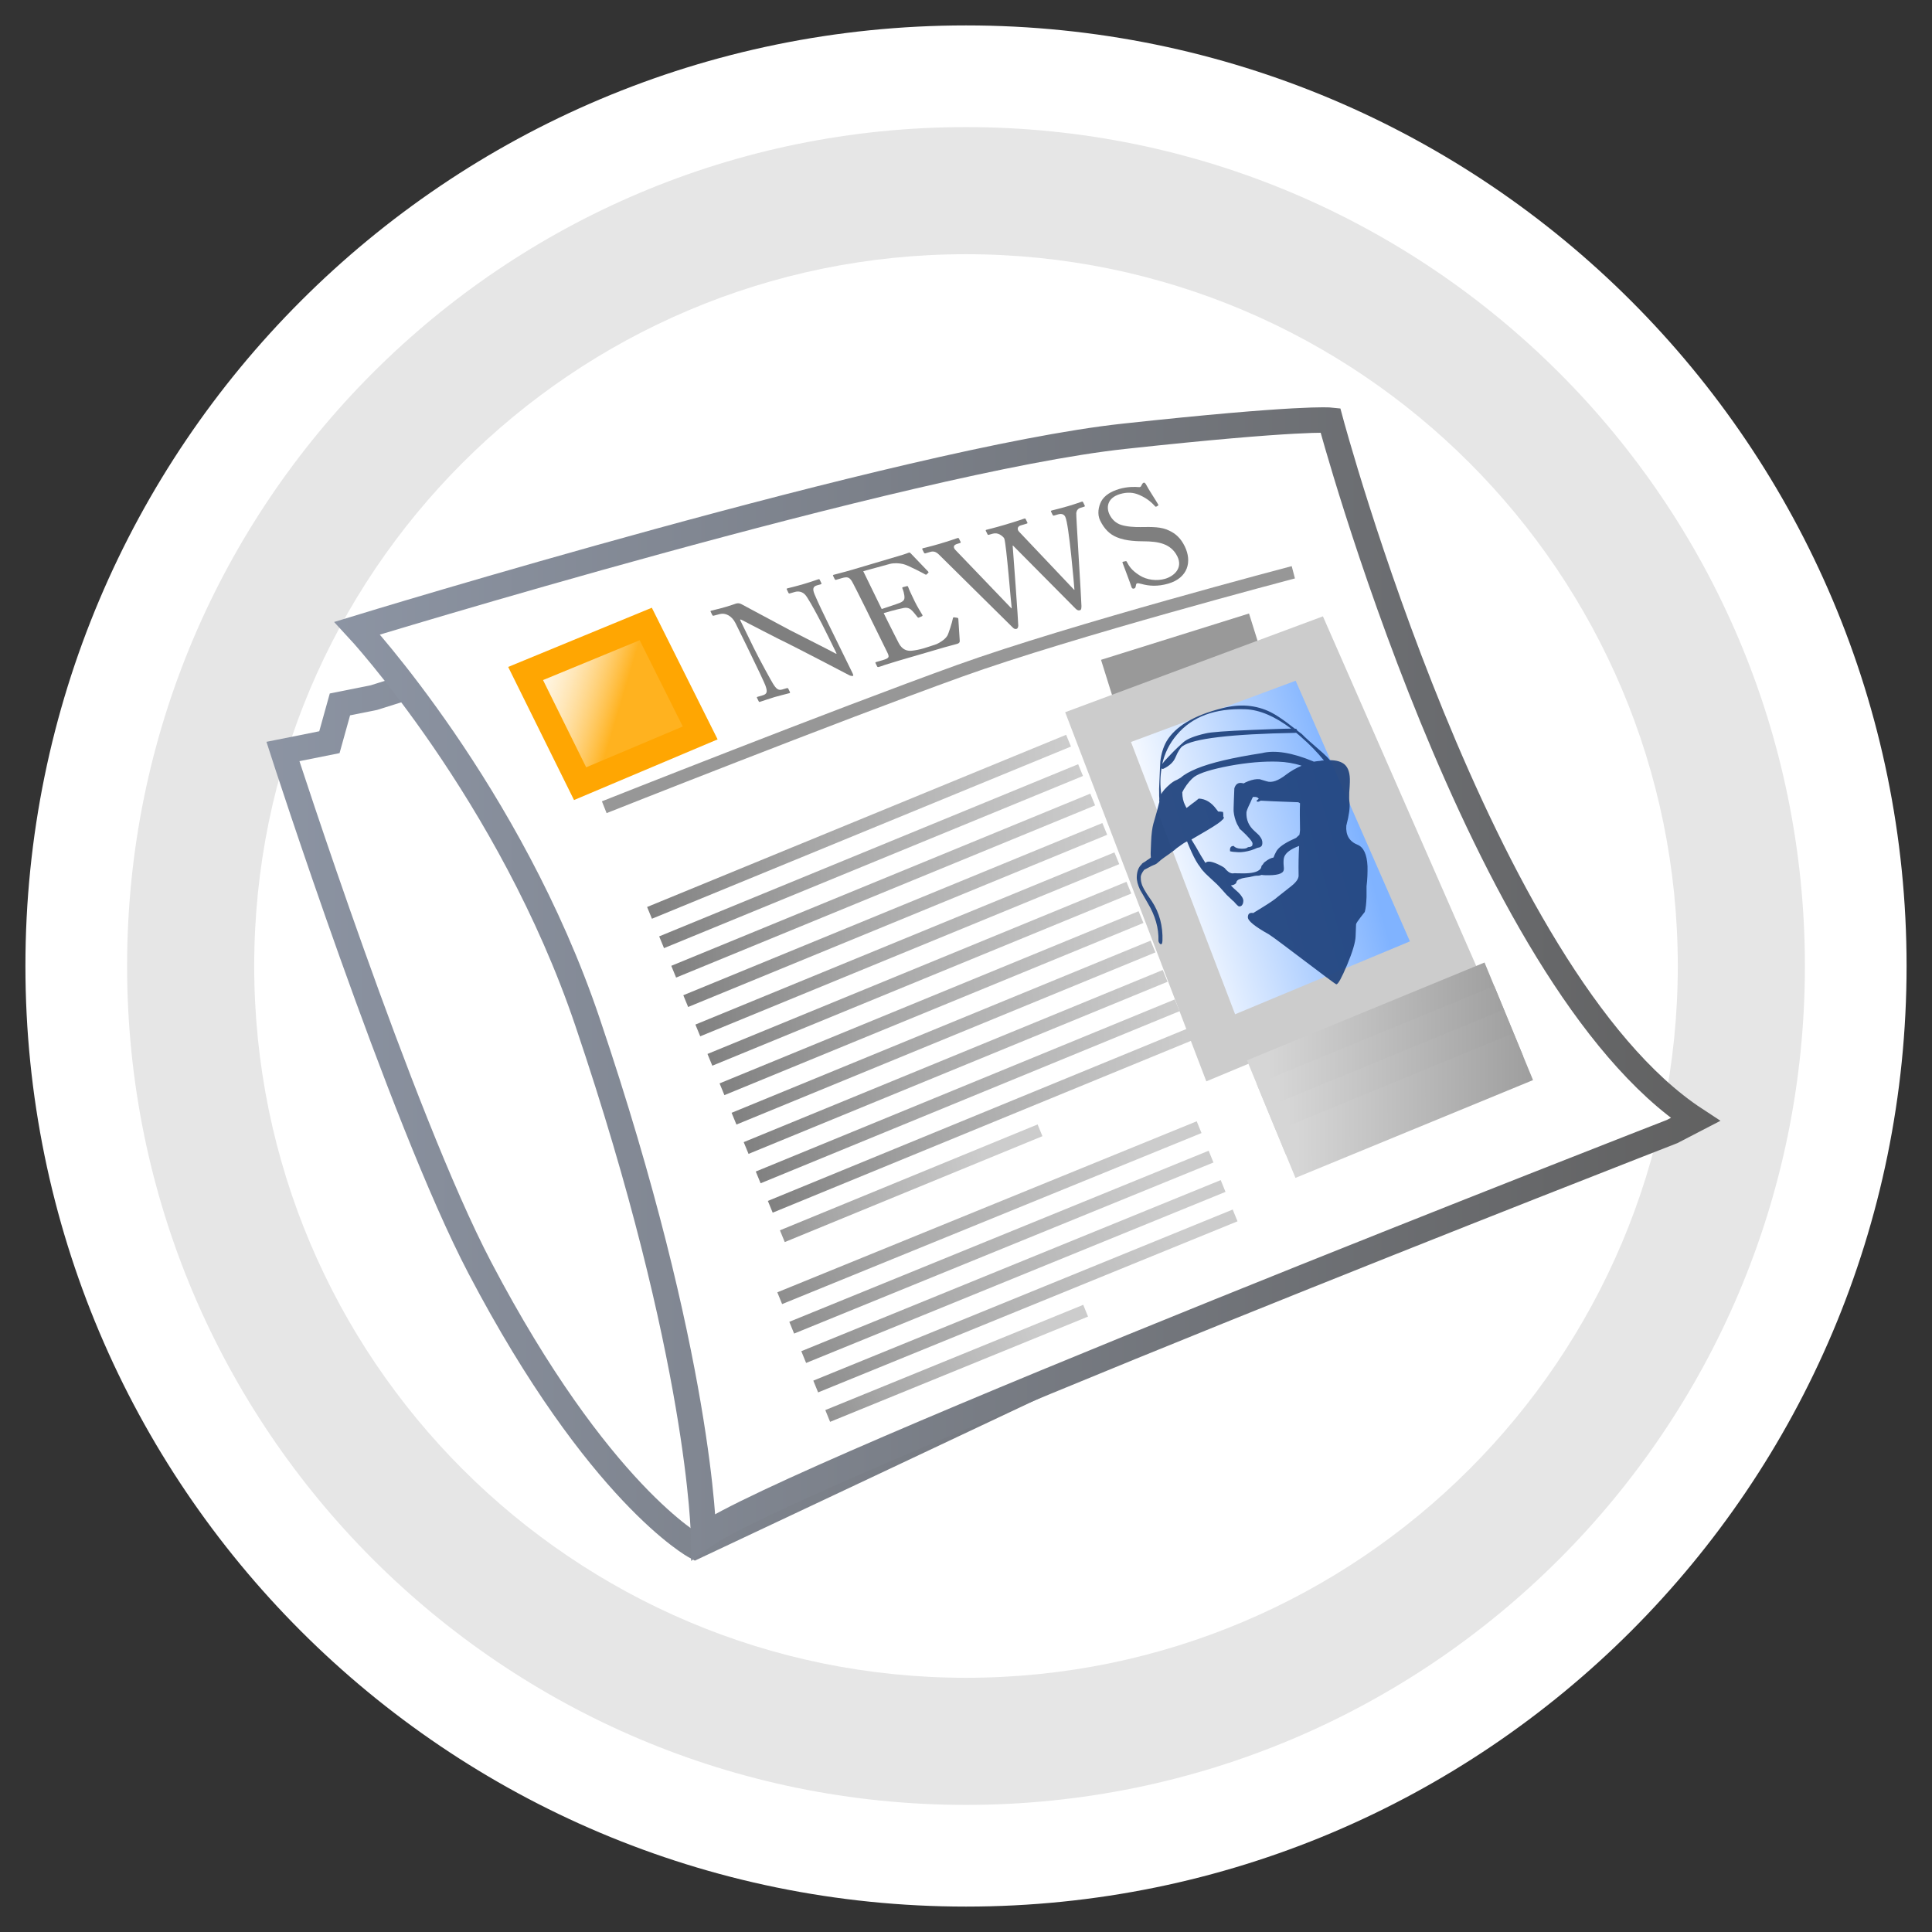
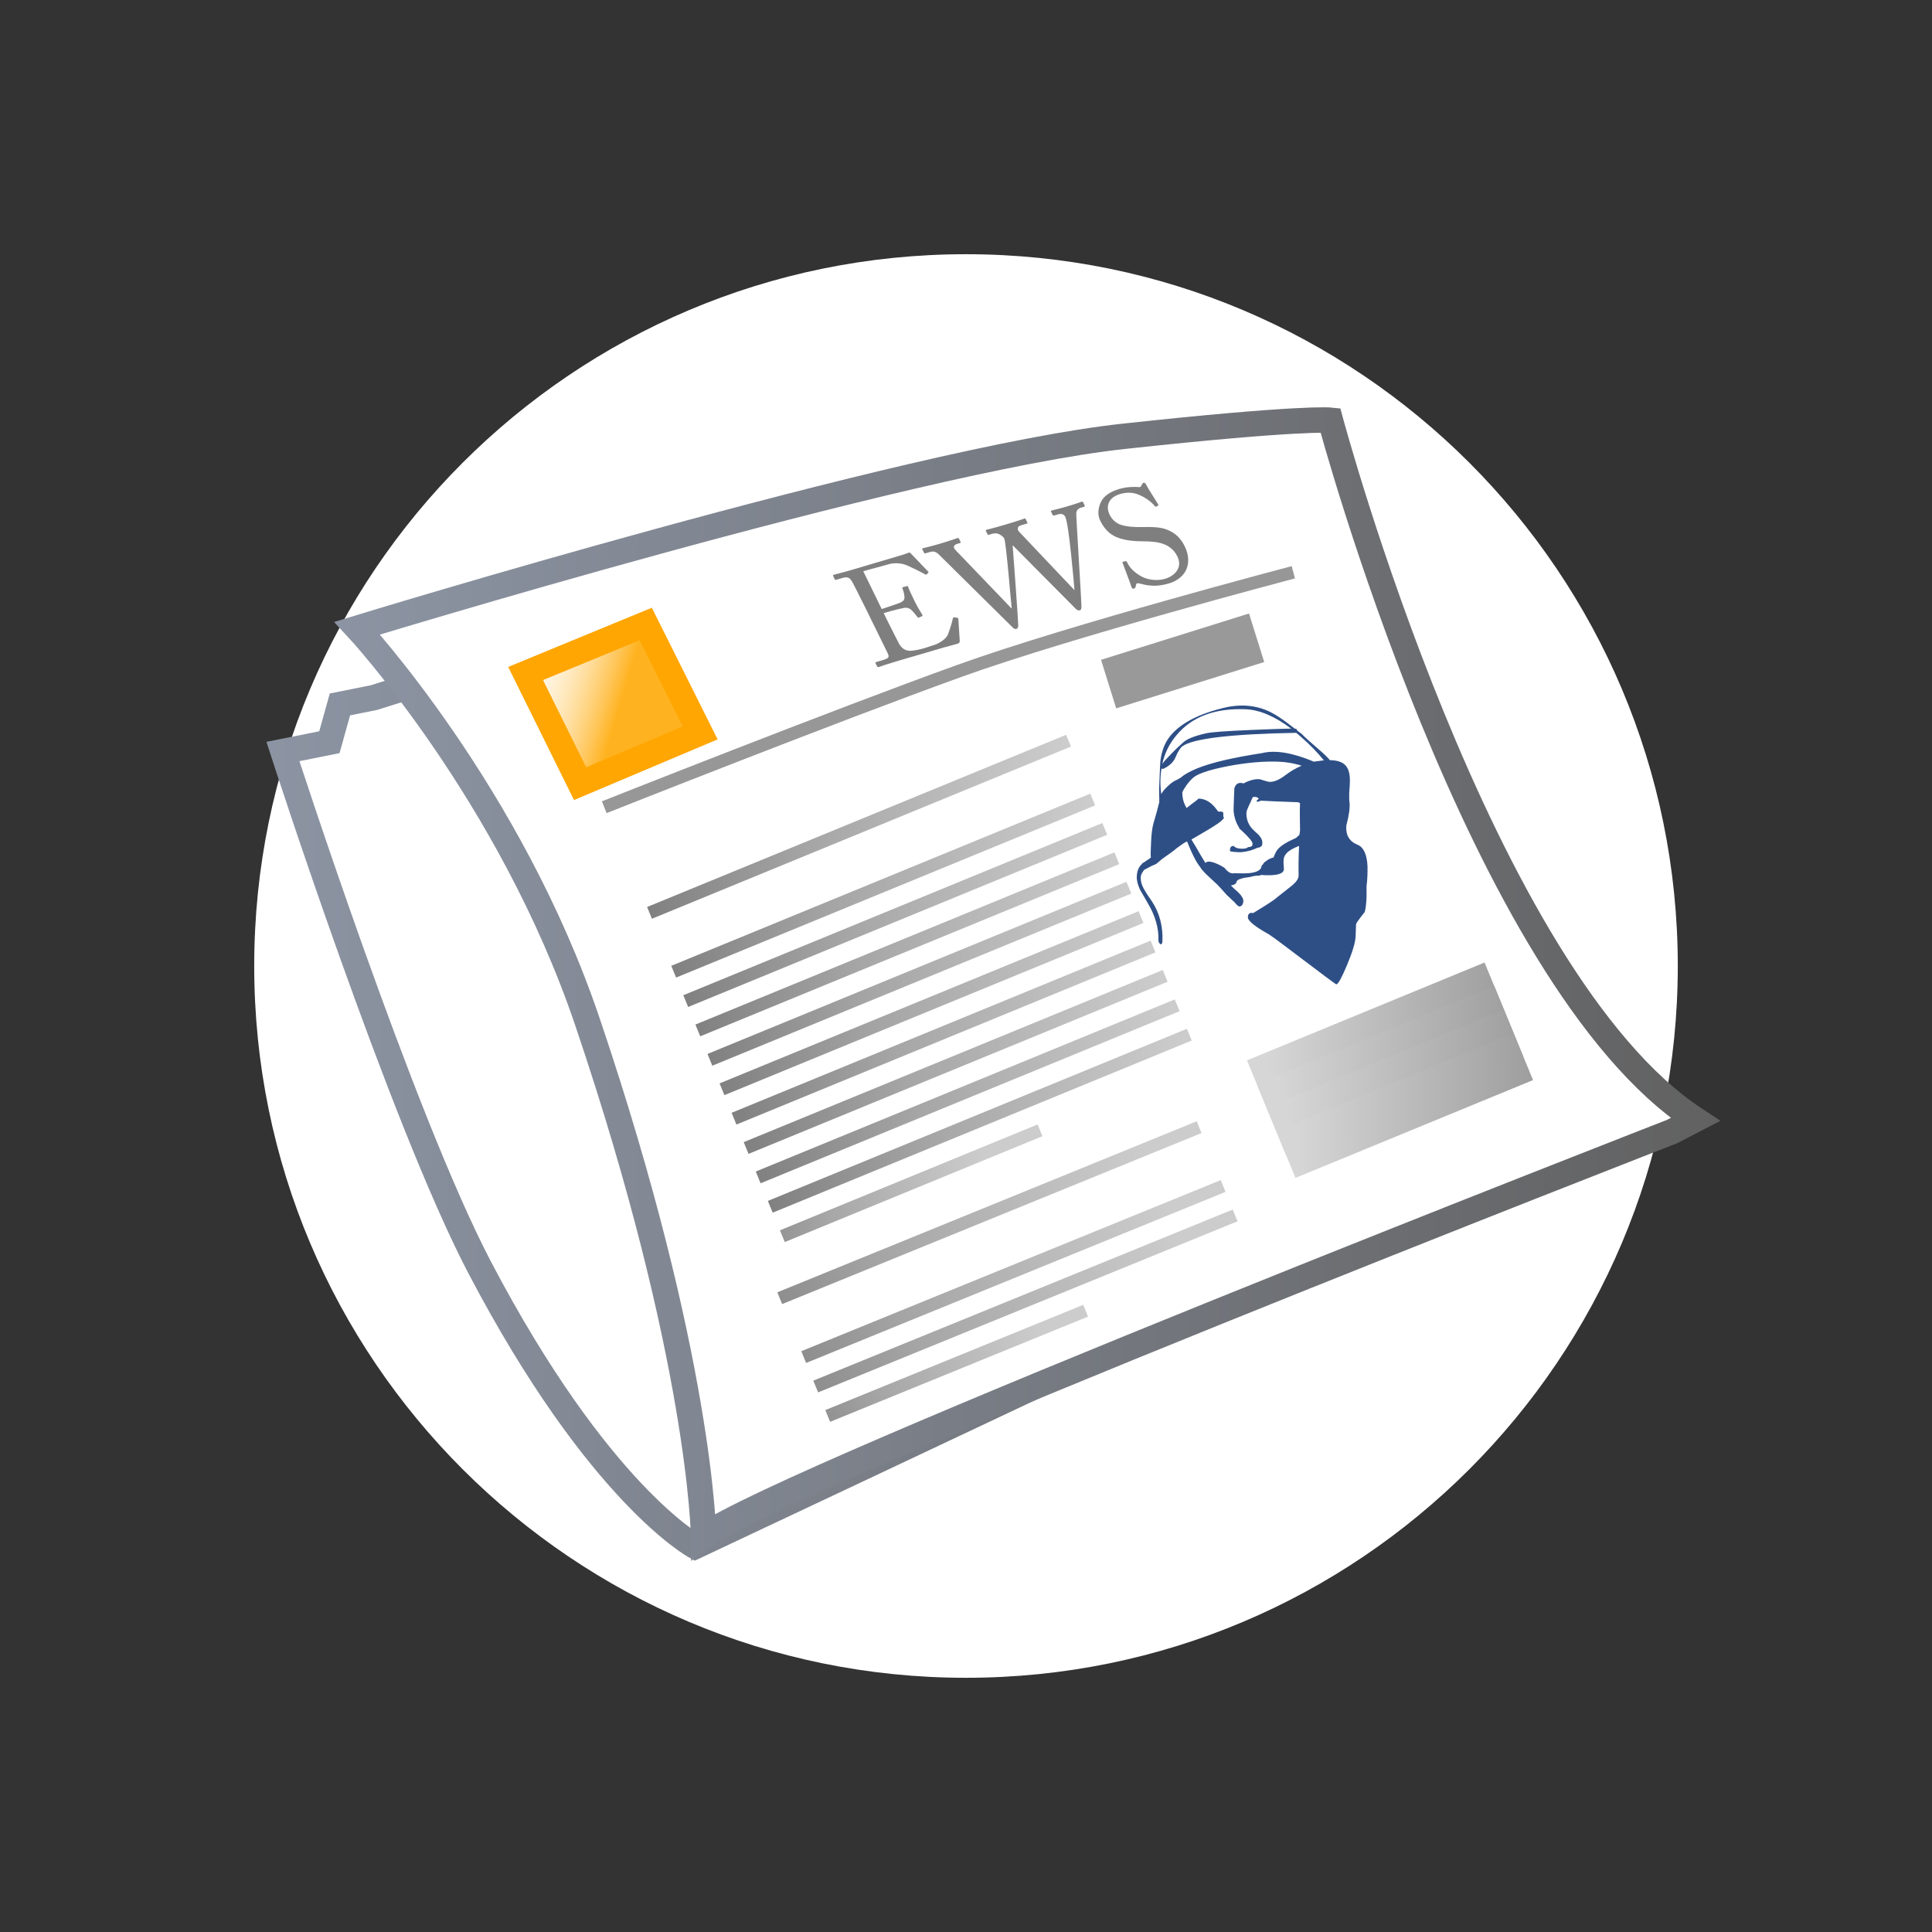
<svg xmlns="http://www.w3.org/2000/svg" version="1.1" id="svg3533" x="0px" y="0px" width="38px" height="38px" viewBox="0 0 38 38" enable-background="new 0 0 38 38" xml:space="preserve">
  <rect x="0" y="0" width="38" height="38" fill="#333333" stroke="none" />
-   <path id="path5409" fill="#E6E6E6" stroke="#FFFFFF" stroke-width="2" stroke-miterlimit="6" d="M36.5,19  c0,9.665-7.835,17.5-17.5,17.5S1.5,28.665,1.5,19S9.335,1.5,19,1.5S36.5,9.335,36.5,19L36.5,19z" />
  <path id="path5411" fill="#FFFFFF" d="M33,19c0,7.732-6.268,14-14,14c-7.732,0-14-6.268-14-14c0-7.732,6.268-14,14-14  C26.732,5,33,11.268,33,19z" />
  <linearGradient id="path14814_1_" gradientUnits="userSpaceOnUse" x1="5.241" y1="19.773" x2="32.717" y2="19.773">
    <stop offset="0" style="stop-color:#8C94A3" />
    <stop offset="1" style="stop-color:#616161" />
  </linearGradient>
  <path id="path14814" fill="#FFFFFF" stroke="url(#path14814_1_)" stroke-width="0.5" stroke-miterlimit="10" d="M8.244,13.441  l17.973-4.286c0,0,1.754,9.741,5.99,12.518c0,0-17.437,8.231-18.532,8.743c0,0-1.899-1.023-4.237-5.48  c-1.548-2.951-3.873-10.155-3.873-10.155l0.914-0.183l0.207-0.743l0.669-0.134L8.244,13.441z" />
  <linearGradient id="path14853_1_" gradientUnits="userSpaceOnUse" x1="6.572" y1="19.356" x2="33.84" y2="19.356">
    <stop offset="0" style="stop-color:#8C94A3" />
    <stop offset="1" style="stop-color:#616161" />
  </linearGradient>
  <path id="path14853" fill="#FFFFFF" stroke="url(#path14853_1_)" stroke-width="0.5" stroke-miterlimit="10" d="M7.026,12.356  c0,0,10.813-3.312,15.074-3.774c3.489-0.379,4.067-0.317,4.067-0.317s2.94,10.977,7.178,13.754l-0.457,0.237  c0,0-17.442,6.789-19.05,7.959c0,0-0.042-3.49-2.283-10.114C10.031,15.592,7.026,12.356,7.026,12.356z" />
  <g id="Layer_9" transform="translate(378.816,892.126)">
    <path id="path14863" fill="none" stroke="#979797" stroke-width="0.25" d="M-366.931-876.249c0,0,4.511-1.79,6.995-2.685   c2.185-0.787,6.558-1.936,6.558-1.936" />
  </g>
  <g id="Layer_10" transform="translate(378.816,892.126)">
    <linearGradient id="polygon14877_1_" gradientUnits="userSpaceOnUse" x1="207.689" y1="-1513.541" x2="217.045" y2="-1516.35" gradientTransform="matrix(0.25 0 0 -0.25 -420.877 -1257.327)">
      <stop offset="0" style="stop-color:#FFFFFF;stop-opacity:0" />
      <stop offset="1" style="stop-color:#FFB21F" />
    </linearGradient>
    <polygon id="polygon14877" fill="url(#polygon14877_1_)" stroke="#FFA602" stroke-width="0.5" points="-366.115,-879.853    -365.044,-877.71 -367.406,-876.712 -368.478,-878.879  " />
  </g>
-   <path id="path14882" fill="#7F7F7F" d="M14.467,12.258c-0.074-0.15-0.203-0.208-0.309-0.18l-0.122,0.032  c-0.015,0.004-0.022-0.005-0.026-0.012l-0.032-0.066c-0.005-0.01-0.004-0.016,0.01-0.02s0.039-0.009,0.083-0.021  c0.045-0.01,0.111-0.027,0.211-0.056c0.099-0.029,0.159-0.052,0.193-0.063c0.039-0.011,0.067-0.008,0.102,0.008  c0.022,0.011,0.904,0.484,0.954,0.511c0.049,0.026,0.802,0.406,0.912,0.467l0.012-0.003l-0.148-0.302  c-0.111-0.227-0.175-0.35-0.243-0.475c-0.052-0.098-0.188-0.343-0.228-0.381c-0.054-0.057-0.127-0.077-0.209-0.052l-0.093,0.027  c-0.012,0.003-0.021,0-0.027-0.013l-0.032-0.066c-0.005-0.01-0.001-0.017,0.01-0.02c0.042-0.012,0.139-0.032,0.326-0.087  c0.176-0.052,0.243-0.08,0.281-0.091c0.021-0.007,0.027,0,0.032,0.01l0.031,0.064c0.005,0.01,0.003,0.019-0.009,0.022l-0.079,0.023  c-0.079,0.023-0.087,0.075-0.046,0.174c0.072,0.173,0.195,0.425,0.276,0.59l0.465,0.949c0.018,0.037,0.027,0.063,0.016,0.066  c-0.036,0.01-0.077-0.013-0.091-0.021c-0.005-0.004-0.27-0.142-0.549-0.286c-0.313-0.161-0.642-0.332-0.667-0.342  c-0.044-0.016-0.871-0.444-0.898-0.459l-0.018,0.005l0.276,0.564c0.116,0.236,0.342,0.644,0.373,0.693  c0.06,0.096,0.102,0.139,0.181,0.115l0.088-0.026c0.021-0.006,0.027,0,0.035,0.016l0.027,0.056c0.008,0.016,0.007,0.021-0.013,0.027  c-0.03,0.008-0.209,0.053-0.288,0.076c-0.062,0.018-0.26,0.085-0.289,0.094c-0.012,0.003-0.017,0-0.023-0.013l-0.033-0.066  c-0.003-0.007-0.004-0.016,0.01-0.02l0.1-0.029c0.085-0.025,0.103-0.065,0.056-0.194c-0.018-0.05-0.154-0.341-0.375-0.793  L14.467,12.258z" />
  <path id="path14884" fill="#7F7F7F" d="M17.342,11.979c0.023-0.007,0.332-0.11,0.364-0.125c0.079-0.038,0.092-0.065,0.08-0.151  c-0.003-0.028-0.017-0.082-0.037-0.131c-0.006-0.013,0-0.021,0.012-0.024l0.074-0.019c0.015-0.005,0.025,0.003,0.027,0.015  c0.013,0.046,0.115,0.254,0.133,0.292c0.044,0.089,0.115,0.208,0.147,0.259c0.006,0.012,0.003,0.019-0.007,0.025l-0.06,0.026  c-0.014,0.006-0.023,0.001-0.035-0.016c-0.022-0.031-0.068-0.084-0.091-0.11c-0.044-0.048-0.094-0.077-0.175-0.062  c-0.144,0.028-0.346,0.087-0.393,0.101l0.077,0.157c0.067,0.137,0.194,0.383,0.219,0.433c0.068,0.131,0.166,0.161,0.264,0.149  c0.063-0.007,0.152-0.024,0.226-0.046c0.049-0.015,0.195-0.061,0.254-0.083c0.047-0.02,0.163-0.085,0.211-0.164  c0.023-0.036,0.097-0.267,0.109-0.338c0.003-0.015,0.006-0.028,0.028-0.025l0.058,0.009c0.019,0.003,0.022,0.01,0.023,0.034  l0.027,0.419c0.002,0.026-0.011,0.047-0.045,0.058c-0.015,0.004-0.081,0.021-0.257,0.07C18.4,12.785,18.115,12.865,17.658,13  c-0.108,0.032-0.189,0.059-0.247,0.076c-0.061,0.021-0.098,0.035-0.124,0.042c-0.018,0.004-0.029,0.003-0.035-0.01l-0.033-0.068  c-0.005-0.011,0.002-0.016,0.023-0.021l0.117-0.034c0.135-0.04,0.138-0.061,0.092-0.155l-0.296-0.602l-0.122-0.249  c-0.104-0.211-0.264-0.527-0.28-0.551c-0.052-0.078-0.09-0.087-0.198-0.056l-0.105,0.031c-0.015,0.004-0.024,0.004-0.032-0.011  l-0.033-0.068c-0.004-0.008,0-0.015,0.014-0.019c0.064-0.019,0.17-0.042,0.364-0.099l0.129-0.038  c0.29-0.085,0.579-0.173,0.869-0.258c0.047-0.014,0.1-0.035,0.114-0.04c0.015-0.004,0.023-0.001,0.03,0.006  c0.029,0.032,0.329,0.342,0.35,0.365c0.008,0.009,0.012,0.017,0.003,0.025l-0.034,0.033c-0.006,0.008-0.022,0.003-0.027-0.001  c-0.011-0.009-0.346-0.186-0.435-0.204c-0.079-0.018-0.176-0.023-0.257-0.003l-0.526,0.144L17.342,11.979z" />
  <path id="path14886" fill="#7F7F7F" d="M19.893,11.965l0.006-0.002c-0.01-0.047-0.105-1.26-0.146-1.37  c-0.007-0.021-0.05-0.059-0.09-0.081c-0.042-0.022-0.089-0.029-0.142-0.014l-0.073,0.021c-0.015,0.004-0.02,0-0.027-0.015  l-0.03-0.061c-0.005-0.01-0.005-0.019,0.012-0.023c0.026-0.008,0.133-0.031,0.36-0.098c0.246-0.072,0.354-0.113,0.384-0.122  c0.017-0.005,0.024,0.002,0.028,0.012l0.031,0.063c0.006,0.01,0.006,0.019-0.012,0.024l-0.117,0.035  c-0.073,0.021-0.072,0.085-0.032,0.125l1.082,1.142l0.006-0.002c-0.007-0.091-0.108-1.288-0.18-1.433  c-0.02-0.041-0.062-0.072-0.141-0.049l-0.079,0.023c-0.018,0.005-0.023-0.002-0.031-0.017l-0.029-0.059  c-0.004-0.01-0.006-0.019,0.016-0.024c0.029-0.009,0.135-0.031,0.316-0.084c0.164-0.048,0.246-0.081,0.27-0.088  c0.018-0.005,0.022-0.001,0.029,0.012l0.031,0.063c0.004,0.011,0.008,0.018-0.013,0.024l-0.069,0.021  c-0.051,0.014-0.078,0.055-0.084,0.103c-0.006,0.042,0.1,1.688,0.102,1.828c-0.002,0.032,0.002,0.074-0.029,0.084  c-0.035,0.01-0.061-0.005-0.092-0.037l-1.226-1.236l-0.006,0.002c0.007,0.076,0.114,1.539,0.11,1.572  c-0.002,0.03-0.008,0.058-0.035,0.065c-0.023,0.007-0.047,0.001-0.072-0.025l-1.451-1.434c-0.063-0.063-0.115-0.071-0.17-0.055  l-0.1,0.029c-0.015,0.004-0.022-0.005-0.028-0.016l-0.03-0.061c-0.006-0.013-0.005-0.019,0.015-0.025  c0.024-0.007,0.118-0.026,0.317-0.084c0.211-0.062,0.328-0.105,0.356-0.114c0.021-0.006,0.027,0,0.031,0.008l0.031,0.063  c0.006,0.013,0.007,0.021-0.014,0.027l-0.049,0.015c-0.077,0.022-0.085,0.066-0.04,0.117L19.893,11.965z" />
  <path id="path14888" fill="#7F7F7F" d="M22.446,11.484c-0.046-0.012-0.067-0.015-0.081-0.01c-0.019,0.005-0.021,0.026-0.027,0.057  c-0.004,0.033-0.016,0.04-0.037,0.046c-0.018,0.005-0.039-0.003-0.047-0.033c-0.019-0.067-0.147-0.398-0.175-0.475  c-0.005-0.016,0.001-0.018,0.013-0.021l0.045-0.01c0.012-0.004,0.021,0,0.027,0.015c0.043,0.08,0.09,0.163,0.25,0.264  c0.146,0.093,0.342,0.114,0.503,0.067c0.176-0.052,0.353-0.211,0.24-0.44c-0.129-0.262-0.393-0.295-0.661-0.297  c-0.105-0.001-0.348-0.002-0.529-0.08c-0.138-0.056-0.246-0.16-0.328-0.328c-0.063-0.127-0.032-0.278,0.021-0.379  c0.064-0.117,0.193-0.195,0.352-0.242c0.166-0.049,0.316-0.043,0.376-0.038c0.033,0.005,0.046-0.002,0.056-0.019l0.022-0.042  c0.01-0.015,0.017-0.022,0.031-0.026s0.032,0.014,0.044,0.036c0.044,0.089,0.209,0.337,0.238,0.392  c0.007,0.013,0.006,0.019-0.004,0.025l-0.031,0.018c-0.008,0.005-0.016,0.004-0.021-0.002c-0.061-0.066-0.146-0.155-0.319-0.229  c-0.116-0.05-0.235-0.056-0.373-0.016c-0.261,0.077-0.272,0.272-0.209,0.401c0.034,0.071,0.094,0.15,0.199,0.195  c0.121,0.049,0.313,0.056,0.409,0.054c0.229-0.003,0.414-0.009,0.574,0.073c0.115,0.056,0.217,0.139,0.299,0.307  c0.146,0.3,0.062,0.619-0.324,0.732C22.771,11.539,22.602,11.528,22.446,11.484z" />
  <line id="line14891" fill="none" stroke="#999999" x1="21.805" y1="13.455" x2="24.716" y2="12.544" />
  <linearGradient id="polygon14898_1_" gradientUnits="userSpaceOnUse" x1="682.387" y1="-578.64" x2="698.266" y2="-573.477" gradientTransform="matrix(0.25 0.01 0.01 -0.25 -142.076 -133.887)">
    <stop offset="0" style="stop-color:#FFFFFF" />
    <stop offset="1" style="stop-color:#80B3FF" />
  </linearGradient>
-   <polygon id="polygon14898" fill="url(#polygon14898_1_)" stroke="#CCCCCC" points="21.598,14.301 25.752,12.756 28.394,18.781   24.01,20.609 " />
  <path id="path14907" fill="#21447F" fill-opacity="0.941" d="M26.538,15.587c0.008-0.094,0.011-0.161,0.012-0.205  c0.006-0.166-0.029-0.282-0.106-0.348c-0.064-0.054-0.158-0.081-0.285-0.082c-0.037-0.044-0.083-0.09-0.137-0.139  c-0.218-0.19-0.359-0.313-0.416-0.375c-0.035-0.025-0.066-0.05-0.097-0.075c0.001-0.012-0.003-0.02-0.007-0.021l-0.012-0.008  c-0.008,0-0.012,0-0.02,0c-0.058-0.046-0.107-0.079-0.146-0.112c-0.123-0.091-0.23-0.163-0.331-0.214  c-0.284-0.141-0.603-0.169-0.95-0.079c-0.566,0.141-0.93,0.364-1.1,0.654c-0.063,0.112-0.104,0.245-0.121,0.395  c-0.001,0.036-0.01,0.166-0.018,0.391c-0.006,0.122-0.008,0.197-0.005,0.225c-0.002,0.043,0.001,0.075,0.003,0.111c0,0,0,0,0,0.004  s0,0.02-0.002,0.047c0,0.008,0,0.008,0.004,0.012c-0.032,0.133-0.074,0.282-0.119,0.434c-0.021,0.078-0.039,0.2-0.045,0.366  c0,0.004-0.003,0.079-0.008,0.217c-0.001,0.032,0.002,0.056,0.005,0.079c-0.009,0.012-0.021,0.016-0.032,0.027  c-0.037,0.022-0.061,0.041-0.082,0.056c-0.035,0.019-0.061,0.034-0.072,0.057c-0.058,0.053-0.088,0.135-0.092,0.237  c-0.004,0.079,0.021,0.163,0.064,0.259c0.008,0.016,0.061,0.101,0.152,0.263c0.148,0.247,0.219,0.498,0.21,0.739  c-0.001,0.043,0.073,0.133,0.079,0.003c0.01-0.292-0.059-0.551-0.208-0.778c-0.075-0.105-0.124-0.182-0.153-0.235  c-0.049-0.085-0.069-0.165-0.066-0.244c0.002-0.035,0.022-0.082,0.068-0.14c0.016-0.007,0.036-0.018,0.057-0.029  c0.061-0.033,0.104-0.056,0.125-0.063c0.035-0.011,0.068-0.029,0.093-0.056c0.013-0.008,0.028-0.023,0.049-0.042  c0.032-0.026,0.069-0.052,0.113-0.083c0.021-0.015,0.041-0.03,0.069-0.049c0.069-0.049,0.113-0.083,0.135-0.105  c0.098-0.072,0.162-0.117,0.202-0.131c0.022,0.056,0.051,0.125,0.087,0.205c0.059,0.129,0.114,0.229,0.171,0.299  c0.019,0.036,0.057,0.077,0.103,0.126c0.053,0.053,0.13,0.12,0.229,0.214c0.035,0.033,0.099,0.106,0.19,0.208  c0.026,0.025,0.072,0.066,0.13,0.123c0.004,0,0.004,0,0.004,0c0.061,0.07,0.094,0.103,0.11,0.103  c0.028,0.001,0.052-0.01,0.065-0.037c0.012-0.02,0.017-0.039,0.018-0.07c0.002-0.043-0.031-0.101-0.096-0.166  c-0.077-0.066-0.127-0.115-0.149-0.14c0.052-0.006,0.08-0.021,0.101-0.044c0,0,0,0,0.004-0.004c0.002-0.04,0.035-0.07,0.094-0.083  c0.005-0.004,0.005-0.004,0.008-0.004c0.009-0.003,0.017-0.003,0.024-0.007c0.024-0.007,0.068-0.013,0.136-0.022  c0.023-0.007,0.043-0.01,0.06-0.014c0.02-0.007,0.048-0.01,0.075-0.013c0.02,0.001,0.039-0.002,0.052-0.002  c0.021-0.007,0.036-0.01,0.052-0.014c0.016,0.004,0.039,0.005,0.066,0.006c0.226,0.008,0.354-0.026,0.367-0.101  c0.006-0.015,0.003-0.055-0.003-0.119c-0.002-0.059,0-0.103,0.014-0.142c0.034-0.086,0.132-0.153,0.292-0.214  c-0.01,0.169-0.014,0.367-0.01,0.588c-0.002,0.059-0.049,0.128-0.146,0.204c-0.121,0.094-0.211,0.166-0.272,0.215  c-0.032,0.031-0.126,0.099-0.296,0.203l-0.182,0.112c-0.004-0.004-0.016-0.005-0.02-0.005c-0.056-0.002-0.08,0.025-0.082,0.084  c-0.003,0.071,0.135,0.183,0.414,0.339c0.139,0.084,1.295,0.981,1.326,0.982c0.035,0.001,0.104-0.127,0.211-0.38  c0.109-0.26,0.164-0.448,0.168-0.563l0.009-0.237c0.001-0.036,0.167-0.235,0.171-0.243c0.019-0.066,0.03-0.165,0.035-0.295  c0-0.119-0.001-0.19,0-0.209c0.018-0.142,0.021-0.272,0.019-0.395c-0.011-0.233-0.077-0.374-0.194-0.422  c-0.163-0.065-0.237-0.191-0.223-0.376c0.056-0.211,0.073-0.361,0.064-0.448C26.536,15.741,26.535,15.67,26.538,15.587z   M23.035,15.626L23.035,15.626L23.035,15.626L23.035,15.626z M23.018,14.847c-0.079,0.08-0.133,0.141-0.158,0.18  c0.048-0.216,0.143-0.406,0.287-0.575c0.301-0.356,0.75-0.525,1.35-0.502c0.276,0.01,0.58,0.14,0.898,0.381  c-0.158,0.001-0.419,0.012-0.779,0.026c-0.498,0.021-0.803,0.042-0.906,0.069c-0.208,0.047-0.355,0.105-0.43,0.169  C23.21,14.656,23.12,14.74,23.018,14.847z M22.846,15.113c0.004,0.004,0.012,0.008,0.026,0.013c0.129-0.059,0.211-0.138,0.249-0.232  c0.049-0.117,0.095-0.186,0.135-0.216c0.203-0.15,0.946-0.241,2.231-0.264c0-0.004,0-0.004,0.004-0.003  c0.034,0.025,0.065,0.054,0.097,0.082c0.168,0.145,0.32,0.301,0.452,0.464c-0.024-0.001-0.052,0.002-0.079,0.009  c-0.04,0.002-0.079,0.009-0.119,0.015c0,0-0.008,0-0.008-0.004c-0.416-0.173-0.754-0.229-1.014-0.164  c-0.576,0.089-1.002,0.188-1.283,0.304c-0.137,0.058-0.242,0.114-0.312,0.178c-0.028,0.015-0.052,0.03-0.072,0.041  c-0.02,0.007-0.036,0.019-0.048,0.022c-0.02,0.011-0.049,0.03-0.077,0.052c-0.103,0.087-0.164,0.156-0.187,0.211  C22.816,15.44,22.819,15.271,22.846,15.113z M23.254,15.583c0.01-0.02,0.021-0.039,0.03-0.058c0.075-0.124,0.146-0.2,0.206-0.246  c0.113-0.079,0.346-0.149,0.688-0.215c0.358-0.066,0.679-0.093,0.963-0.083c0.158,0.006,0.312,0.031,0.46,0.08  c-0.112,0.047-0.214,0.107-0.303,0.174c-0.156,0.121-0.283,0.167-0.385,0.132c-0.074-0.022-0.121-0.036-0.137-0.041  c-0.067-0.006-0.139,0.007-0.223,0.039c-0.037,0.014-0.068,0.029-0.093,0.044c-0.016-0.005-0.035-0.009-0.055-0.01  c-0.063-0.002-0.104,0.032-0.127,0.106l-0.009,0.225c-0.004,0.13-0.008,0.209-0.004,0.237c0.008,0.08,0.029,0.159,0.066,0.24  c0.015,0.024,0.033,0.057,0.055,0.101c0.004,0.004,0.016,0.009,0.02,0.013c0.152,0.14,0.232,0.234,0.23,0.273  c0,0.024-0.005,0.04-0.014,0.047c-0.016,0.011-0.04,0.022-0.08,0.021c0,0.004,0,0.004-0.004,0.008  c-0.024,0.019-0.068,0.025-0.131,0.022c-0.067-0.002-0.114-0.02-0.141-0.053c-0.047-0.001-0.071,0.021-0.074,0.073  c0,0.031,0.003,0.043,0.012,0.032c0.019,0.008,0.07,0.014,0.156,0.018c0.068,0.002,0.151-0.01,0.247-0.038  c0.052-0.018,0.093-0.032,0.12-0.047c0.032-0.007,0.057-0.01,0.072-0.025c0.021-0.011,0.029-0.038,0.03-0.07  c0.002-0.051-0.017-0.091-0.05-0.132c-0.004-0.012-0.042-0.049-0.107-0.107c-0.111-0.099-0.162-0.219-0.156-0.362  c0-0.027,0.027-0.094,0.078-0.198c0.021-0.047,0.035-0.086,0.052-0.109c0.021,0.001,0.04,0.001,0.06,0.002  c0.012,0.004,0.02,0.009,0.031,0.013c0.008,0.008,0.011,0.012,0.022,0.021l-0.045,0.038l0.004,0.008  c0.003,0.012,0.011,0.013,0.023,0.013c0.016,0,0.032-0.007,0.056-0.021c0.087,0.007,0.336,0.016,0.738,0.031  c0.016,0.008,0.027,0.013,0.035,0.021c0,0.007-0.001,0.012-0.001,0.02c-0.005,0.115-0.003,0.285,0.001,0.506  c-0.001,0.027-0.007,0.063-0.012,0.094c-0.012,0.012-0.02,0.019-0.033,0.03c-0.008,0.008-0.02,0.019-0.028,0.026  c0,0.004-0.004,0.004-0.004,0.004c-0.185,0.081-0.302,0.155-0.36,0.224c-0.02,0.023-0.041,0.058-0.063,0.108  c-0.009,0.019-0.014,0.035-0.021,0.054c-0.053,0.01-0.105,0.036-0.162,0.081c-0.012,0.007-0.016,0.015-0.024,0.019  c-0.017,0.027-0.033,0.05-0.05,0.065c-0.005,0.04-0.021,0.067-0.051,0.085c-0.064,0.049-0.195,0.068-0.389,0.061  c-0.004,0-0.008,0-0.016,0h-0.005c0,0-0.003,0-0.008,0c-0.012,0-0.015,0-0.027-0.001c-0.008,0-0.02-0.001-0.031-0.001  s-0.024,0.003-0.036,0.003c-0.004,0-0.012,0-0.012,0c-0.004,0-0.004,0-0.004,0l0,0c-0.051-0.006-0.102-0.047-0.15-0.108  c-0.023-0.017-0.046-0.029-0.069-0.042c-0.163-0.085-0.265-0.104-0.306-0.055c-0.057-0.089-0.119-0.194-0.189-0.319  c-0.034-0.053-0.061-0.101-0.086-0.142c0.072-0.044,0.182-0.104,0.311-0.182c0.182-0.108,0.275-0.175,0.293-0.203  c0.004,0,0.008-0.008,0.012-0.007c0.012-0.016,0.021-0.027,0.021-0.031c0-0.02-0.004-0.028-0.012-0.028  c0-0.012,0.001-0.02,0.002-0.031c0-0.02,0-0.031-0.004-0.04c0.001-0.012-0.002-0.016-0.002-0.02  c-0.032-0.005-0.066-0.01-0.096-0.008c-0.011-0.016-0.022-0.032-0.033-0.044c-0.098-0.134-0.214-0.206-0.349-0.211  c-0.044,0.038-0.093,0.076-0.146,0.113c-0.033,0.026-0.065,0.053-0.094,0.072c-0.008-0.016-0.019-0.037-0.029-0.057  C23.275,15.77,23.254,15.686,23.254,15.583z" />
  <g id="g20377" transform="matrix(0.842,-0.346,0.38,0.925,449.312,877.497)">
    <linearGradient id="path17216_1_" gradientUnits="userSpaceOnUse" x1="415.952" y1="-2010.82" x2="456.103" y2="-2010.82" gradientTransform="matrix(0.21 0.087 0.095 -0.231 18.837 -1461.852)">
      <stop offset="0" style="stop-color:#7F7F7F" />
      <stop offset="0.4" style="stop-color:#A6A6A6" />
      <stop offset="1" style="stop-color:#CCCCCC" />
    </linearGradient>
    <path id="path17216" fill="none" stroke="url(#path17216_1_)" stroke-width="0.25" d="M-84.772-960.944l9.788,0l0,0" />
    <linearGradient id="path19164_1_" gradientUnits="userSpaceOnUse" x1="415.949" y1="-2010.819" x2="456.101" y2="-2010.819" gradientTransform="matrix(0.21 0.087 0.095 -0.231 18.837 -1461.227)">
      <stop offset="0" style="stop-color:#7F7F7F" />
      <stop offset="0.4" style="stop-color:#A6A6A6" />
      <stop offset="1" style="stop-color:#CCCCCC" />
    </linearGradient>
-     <path id="path19164" fill="none" stroke="url(#path19164_1_)" stroke-width="0.25" d="M-84.772-960.319l9.787,0l0,0" />
    <linearGradient id="path19168_1_" gradientUnits="userSpaceOnUse" x1="415.955" y1="-2010.826" x2="456.106" y2="-2010.826" gradientTransform="matrix(0.21 0.087 0.095 -0.231 18.837 -1460.603)">
      <stop offset="0" style="stop-color:#7F7F7F" />
      <stop offset="0.4" style="stop-color:#A6A6A6" />
      <stop offset="1" style="stop-color:#CCCCCC" />
    </linearGradient>
    <path id="path19168" fill="none" stroke="url(#path19168_1_)" stroke-width="0.25" d="M-84.772-959.693l9.788,0l0,0" />
    <linearGradient id="path19172_1_" gradientUnits="userSpaceOnUse" x1="415.953" y1="-2010.822" x2="456.1" y2="-2010.822" gradientTransform="matrix(0.21 0.087 0.095 -0.231 18.837 -1459.353)">
      <stop offset="0" style="stop-color:#7F7F7F" />
      <stop offset="0.4" style="stop-color:#A6A6A6" />
      <stop offset="1" style="stop-color:#CCCCCC" />
    </linearGradient>
    <path id="path19172" fill="none" stroke="url(#path19172_1_)" stroke-width="0.25" d="M-84.772-958.444l9.788,0l0,0" />
    <linearGradient id="path19176_1_" gradientUnits="userSpaceOnUse" x1="415.95" y1="-2010.825" x2="456.107" y2="-2010.825" gradientTransform="matrix(0.21 0.087 0.095 -0.231 18.837 -1459.978)">
      <stop offset="0" style="stop-color:#7F7F7F" />
      <stop offset="0.4" style="stop-color:#A6A6A6" />
      <stop offset="1" style="stop-color:#CCCCCC" />
    </linearGradient>
    <path id="path19176" fill="none" stroke="url(#path19176_1_)" stroke-width="0.25" d="M-84.773-959.068l9.789,0l0,0" />
    <linearGradient id="path19180_1_" gradientUnits="userSpaceOnUse" x1="415.952" y1="-2010.816" x2="456.1" y2="-2010.816" gradientTransform="matrix(0.21 0.087 0.095 -0.231 18.837 -1458.728)">
      <stop offset="0" style="stop-color:#7F7F7F" />
      <stop offset="0.4" style="stop-color:#A6A6A6" />
      <stop offset="1" style="stop-color:#CCCCCC" />
    </linearGradient>
    <path id="path19180" fill="none" stroke="url(#path19180_1_)" stroke-width="0.25" d="M-84.772-957.819l9.787,0l0,0" />
    <linearGradient id="path19184_1_" gradientUnits="userSpaceOnUse" x1="415.951" y1="-2010.823" x2="456.102" y2="-2010.823" gradientTransform="matrix(0.21 0.087 0.095 -0.231 18.837 -1458.103)">
      <stop offset="0" style="stop-color:#7F7F7F" />
      <stop offset="0.4" style="stop-color:#A6A6A6" />
      <stop offset="1" style="stop-color:#CCCCCC" />
    </linearGradient>
    <path id="path19184" fill="none" stroke="url(#path19184_1_)" stroke-width="0.25" d="M-84.772-957.193l9.788,0l0,0" />
    <linearGradient id="path19188_1_" gradientUnits="userSpaceOnUse" x1="415.953" y1="-2010.818" x2="456.104" y2="-2010.818" gradientTransform="matrix(0.21 0.087 0.095 -0.231 18.837 -1457.477)">
      <stop offset="0" style="stop-color:#7F7F7F" />
      <stop offset="0.4" style="stop-color:#A6A6A6" />
      <stop offset="1" style="stop-color:#CCCCCC" />
    </linearGradient>
    <path id="path19188" fill="none" stroke="url(#path19188_1_)" stroke-width="0.25" d="M-84.773-956.568l9.788,0l0,0" />
    <linearGradient id="path19192_1_" gradientUnits="userSpaceOnUse" x1="415.951" y1="-2010.816" x2="456.1" y2="-2010.816" gradientTransform="matrix(0.21 0.087 0.095 -0.231 18.837 -1456.852)">
      <stop offset="0" style="stop-color:#7F7F7F" />
      <stop offset="0.4" style="stop-color:#A6A6A6" />
      <stop offset="1" style="stop-color:#CCCCCC" />
    </linearGradient>
    <path id="path19192" fill="none" stroke="url(#path19192_1_)" stroke-width="0.25" d="M-84.772-955.944l9.788,0.001l0,0" />
    <linearGradient id="path19196_1_" gradientUnits="userSpaceOnUse" x1="415.949" y1="-2010.817" x2="456.096" y2="-2010.817" gradientTransform="matrix(0.21 0.087 0.095 -0.231 18.837 -1456.227)">
      <stop offset="0" style="stop-color:#7F7F7F" />
      <stop offset="0.4" style="stop-color:#A6A6A6" />
      <stop offset="1" style="stop-color:#CCCCCC" />
    </linearGradient>
    <path id="path19196" fill="none" stroke="url(#path19196_1_)" stroke-width="0.25" d="M-84.772-955.319l9.787,0.001l0,0" />
    <linearGradient id="path19200_1_" gradientUnits="userSpaceOnUse" x1="415.953" y1="-2010.822" x2="456.104" y2="-2010.822" gradientTransform="matrix(0.21 0.087 0.095 -0.231 18.837 -1455.603)">
      <stop offset="0" style="stop-color:#7F7F7F" />
      <stop offset="0.4" style="stop-color:#A6A6A6" />
      <stop offset="1" style="stop-color:#CCCCCC" />
    </linearGradient>
    <path id="path19200" fill="none" stroke="url(#path19200_1_)" stroke-width="0.25" d="M-84.772-954.694l9.788,0.001l0,0" />
    <linearGradient id="path19204_1_" gradientUnits="userSpaceOnUse" x1="1084.571" y1="-1760.452" x2="1124.722" y2="-1760.452" gradientTransform="matrix(0.129 0.087 0.059 -0.231 -122.228 -1454.977)">
      <stop offset="0" style="stop-color:#7F7F7F" />
      <stop offset="0.4" style="stop-color:#A6A6A6" />
      <stop offset="1" style="stop-color:#CCCCCC" />
    </linearGradient>
    <path id="path19204" fill="none" stroke="url(#path19204_1_)" stroke-width="0.25" d="M-84.772-954.069l6.019,0l0,0" />
  </g>
  <g id="g20460" transform="translate(377.613,888.999)">
    <linearGradient id="path20353_1_" gradientUnits="userSpaceOnUse" x1="-337.894" y1="-2012.276" x2="-297.743" y2="-2012.276" gradientTransform="matrix(0.211 -0.086 -0.094 -0.232 -481.206 -1358.265)">
      <stop offset="0" style="stop-color:#7F7F7F" />
      <stop offset="0.4" style="stop-color:#A6A6A6" />
      <stop offset="1" style="stop-color:#CCCCCC" />
    </linearGradient>
    <path id="path20353" fill="none" stroke="url(#path20353_1_)" stroke-width="0.25" d="M-362.277-863.465l8.249-3.364l0,0" />
    <linearGradient id="path20355_1_" gradientUnits="userSpaceOnUse" x1="-337.892" y1="-2012.274" x2="-297.739" y2="-2012.274" gradientTransform="matrix(0.211 -0.086 -0.094 -0.232 -480.969 -1357.687)">
      <stop offset="0" style="stop-color:#7F7F7F" />
      <stop offset="0.4" style="stop-color:#A6A6A6" />
      <stop offset="1" style="stop-color:#CCCCCC" />
    </linearGradient>
-     <path id="path20355" fill="none" stroke="url(#path20355_1_)" stroke-width="0.25" d="M-362.041-862.885l8.248-3.365l0,0" />
    <linearGradient id="path20357_1_" gradientUnits="userSpaceOnUse" x1="-337.888" y1="-2012.272" x2="-297.739" y2="-2012.272" gradientTransform="matrix(0.211 -0.086 -0.094 -0.232 -480.734 -1357.108)">
      <stop offset="0" style="stop-color:#7F7F7F" />
      <stop offset="0.4" style="stop-color:#A6A6A6" />
      <stop offset="1" style="stop-color:#CCCCCC" />
    </linearGradient>
    <path id="path20357" fill="none" stroke="url(#path20357_1_)" stroke-width="0.25" d="M-361.805-862.307l8.249-3.365l0,0" />
    <linearGradient id="path20359_1_" gradientUnits="userSpaceOnUse" x1="-337.892" y1="-2012.274" x2="-297.741" y2="-2012.274" gradientTransform="matrix(0.211 -0.086 -0.094 -0.232 -480.497 -1356.53)">
      <stop offset="0" style="stop-color:#7F7F7F" />
      <stop offset="0.4" style="stop-color:#A6A6A6" />
      <stop offset="1" style="stop-color:#CCCCCC" />
    </linearGradient>
    <path id="path20359" fill="none" stroke="url(#path20359_1_)" stroke-width="0.25" d="M-361.569-861.728l8.249-3.365l0,0" />
    <linearGradient id="path20361_1_" gradientUnits="userSpaceOnUse" x1="323.512" y1="-2012.278" x2="363.671" y2="-2012.278" gradientTransform="matrix(0.13 -0.053 -0.094 -0.232 -593.329 -1309.828)">
      <stop offset="0" style="stop-color:#7F7F7F" />
      <stop offset="0.4" style="stop-color:#A6A6A6" />
      <stop offset="1" style="stop-color:#CCCCCC" />
    </linearGradient>
    <path id="path20361" fill="none" stroke="url(#path20361_1_)" stroke-width="0.25" d="M-361.333-861.149l5.073-2.07l0,0" />
  </g>
  <g id="g21490" transform="matrix(0.925,-0.381,0.381,0.925,478.398,878.251)">
    <linearGradient id="path20499_1_" gradientUnits="userSpaceOnUse" x1="299.755" y1="-2062.852" x2="320.956" y2="-2062.852" gradientTransform="matrix(0.231 0.095 0.095 -0.231 34.028 -1470.113)">
      <stop offset="0" style="stop-color:#D6D6D6" />
      <stop offset="1" style="stop-color:#969696" />
    </linearGradient>
    <path id="path20499" fill="none" stroke="url(#path20499_1_)" d="M-93.09-964.757c5.051,0,5.051,0,5.051,0" />
    <linearGradient id="path21478_1_" gradientUnits="userSpaceOnUse" x1="299.753" y1="-2062.851" x2="320.958" y2="-2062.851" gradientTransform="matrix(0.231 0.095 0.095 -0.231 34.028 -1469.614)">
      <stop offset="0" style="stop-color:#D6D6D6" />
      <stop offset="1" style="stop-color:#969696" />
    </linearGradient>
    <path id="path21478" fill="none" stroke="url(#path21478_1_)" d="M-93.09-964.257c5.052,0,5.052,0,5.052,0" />
    <linearGradient id="path21482_1_" gradientUnits="userSpaceOnUse" x1="299.754" y1="-2062.854" x2="320.955" y2="-2062.854" gradientTransform="matrix(0.231 0.095 0.095 -0.231 34.028 -1469.114)">
      <stop offset="0" style="stop-color:#D6D6D6" />
      <stop offset="1" style="stop-color:#969696" />
    </linearGradient>
    <path id="path21482" fill="none" stroke="url(#path21482_1_)" d="M-93.09-963.757c5.051,0,5.051,0,5.051,0" />
    <linearGradient id="path21486_1_" gradientUnits="userSpaceOnUse" x1="299.759" y1="-2062.854" x2="320.962" y2="-2062.854" gradientTransform="matrix(0.231 0.095 0.095 -0.231 34.028 -1468.614)">
      <stop offset="0" style="stop-color:#D6D6D6" />
      <stop offset="1" style="stop-color:#969696" />
    </linearGradient>
    <path id="path21486" fill="none" stroke="url(#path21486_1_)" d="M-93.089-963.257c5.051,0.001,5.051,0.001,5.051,0.001" />
  </g>
</svg>